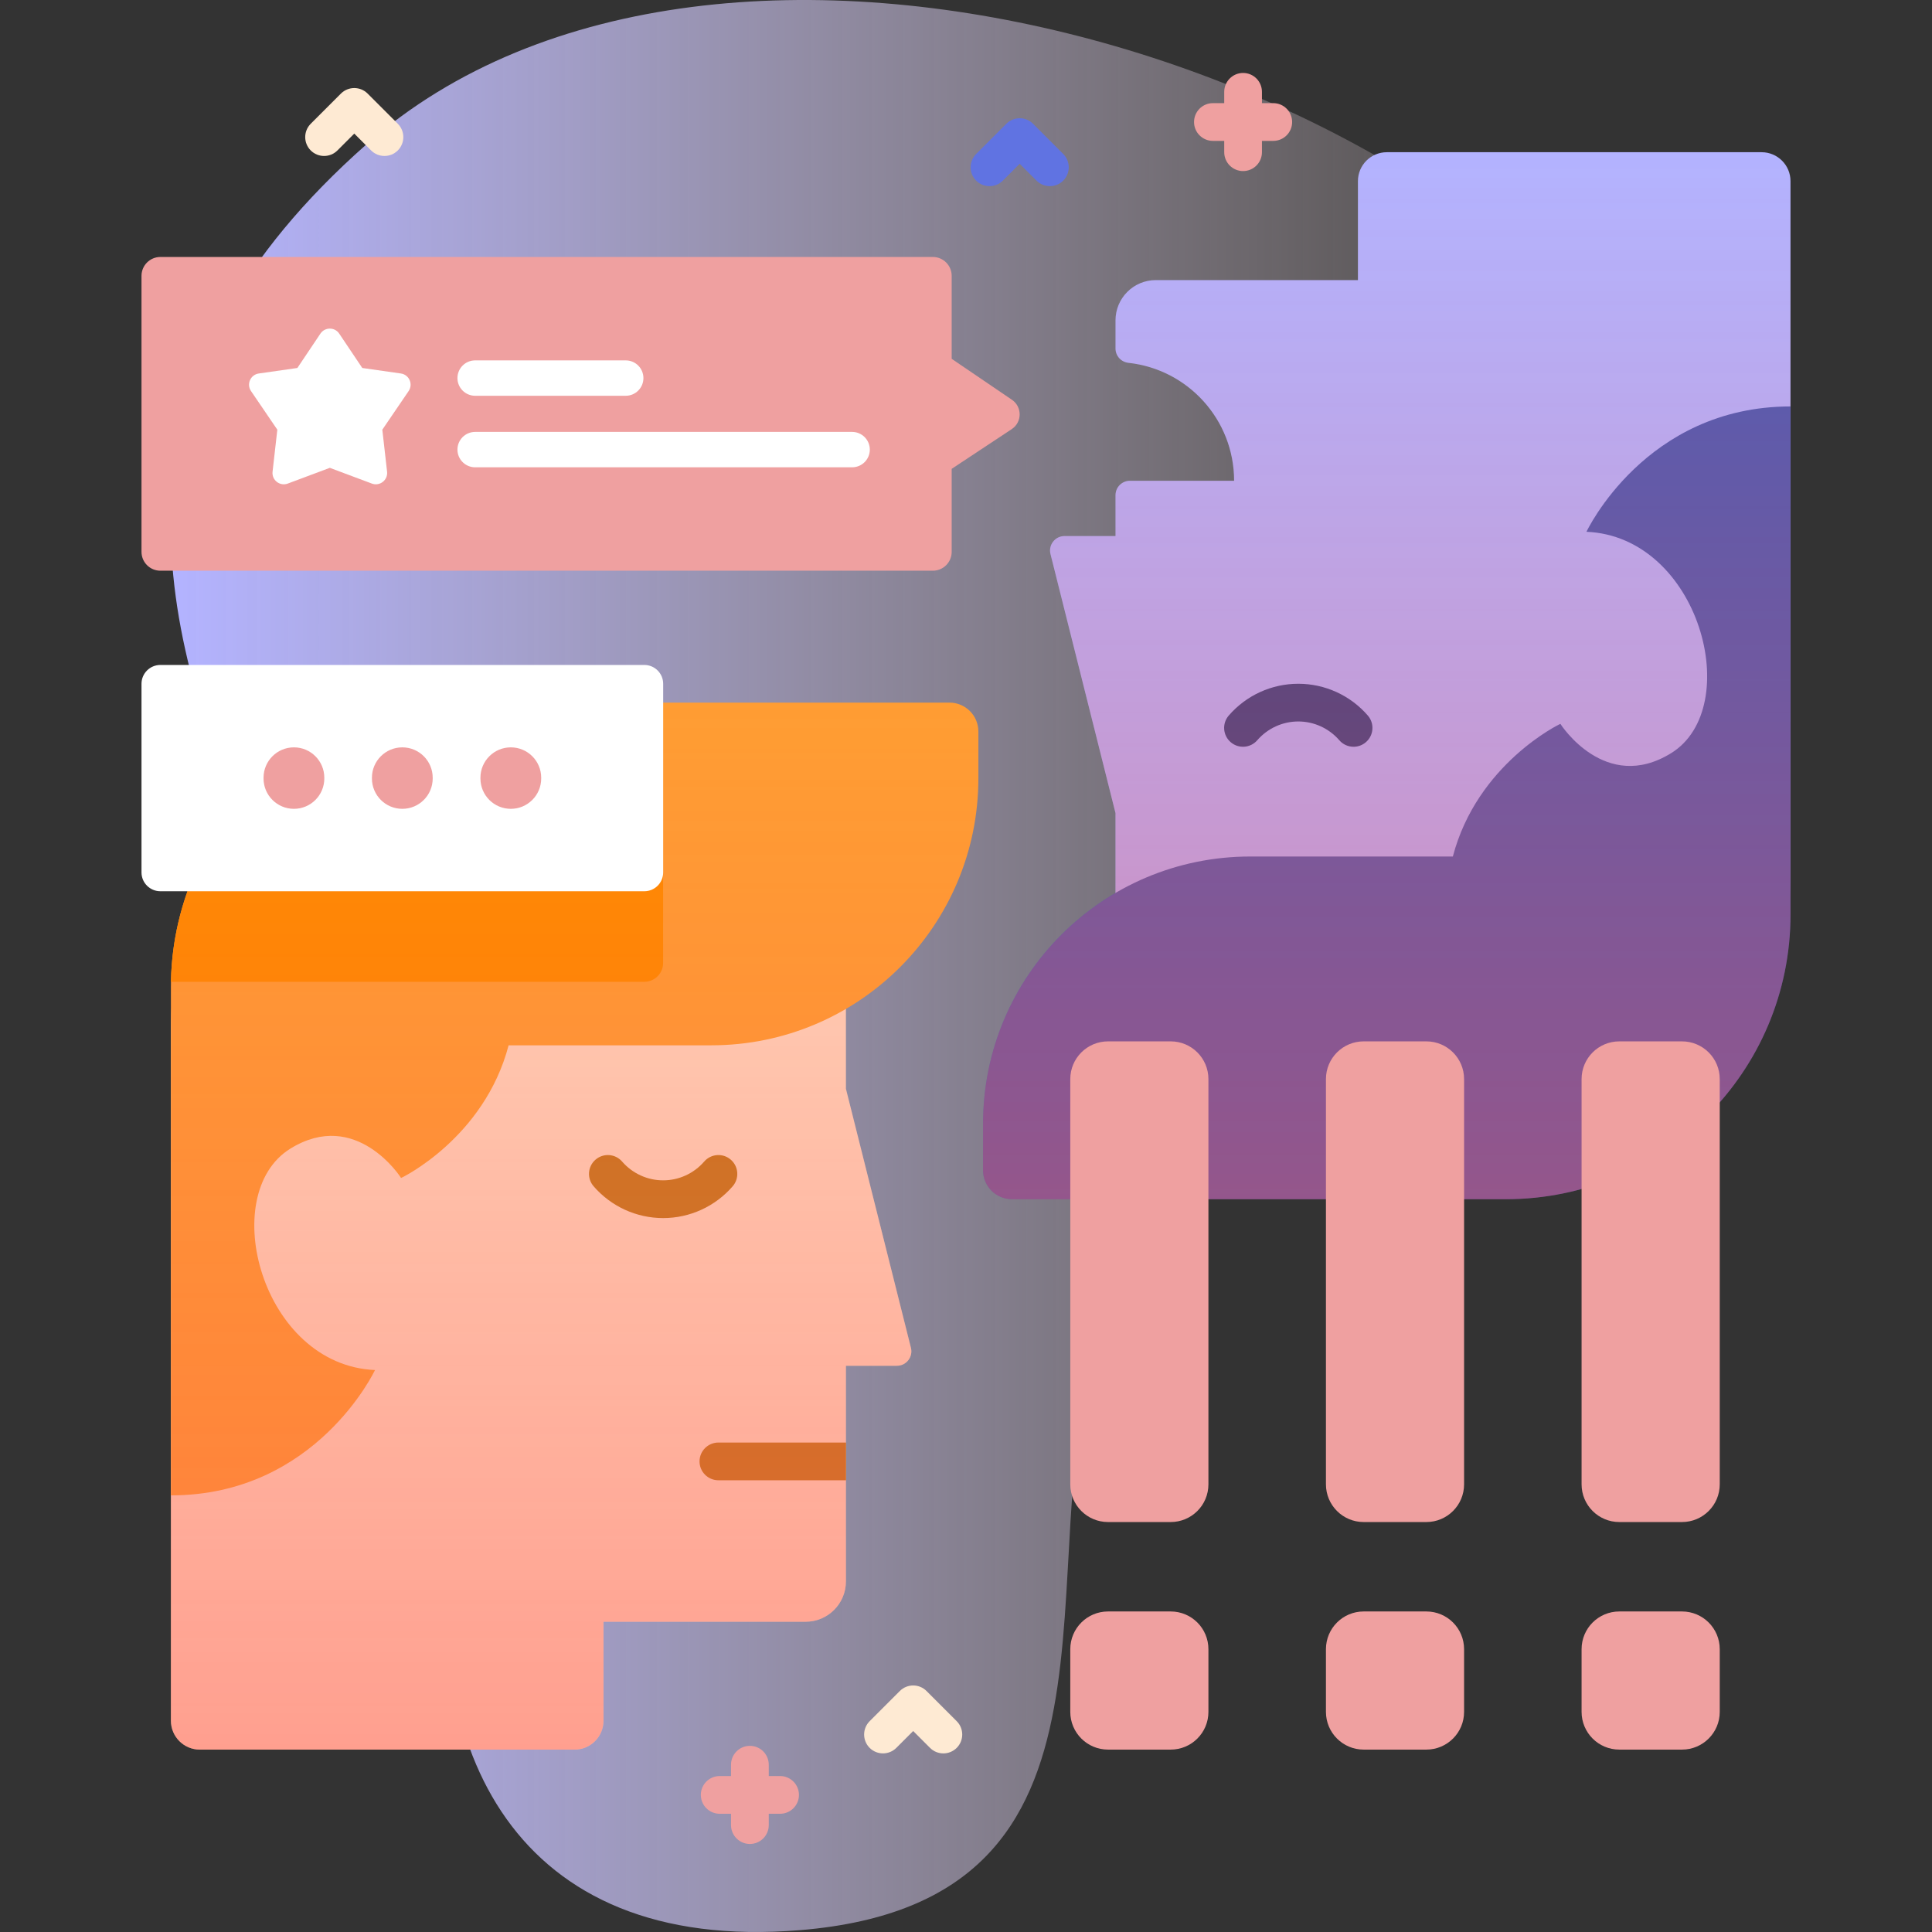
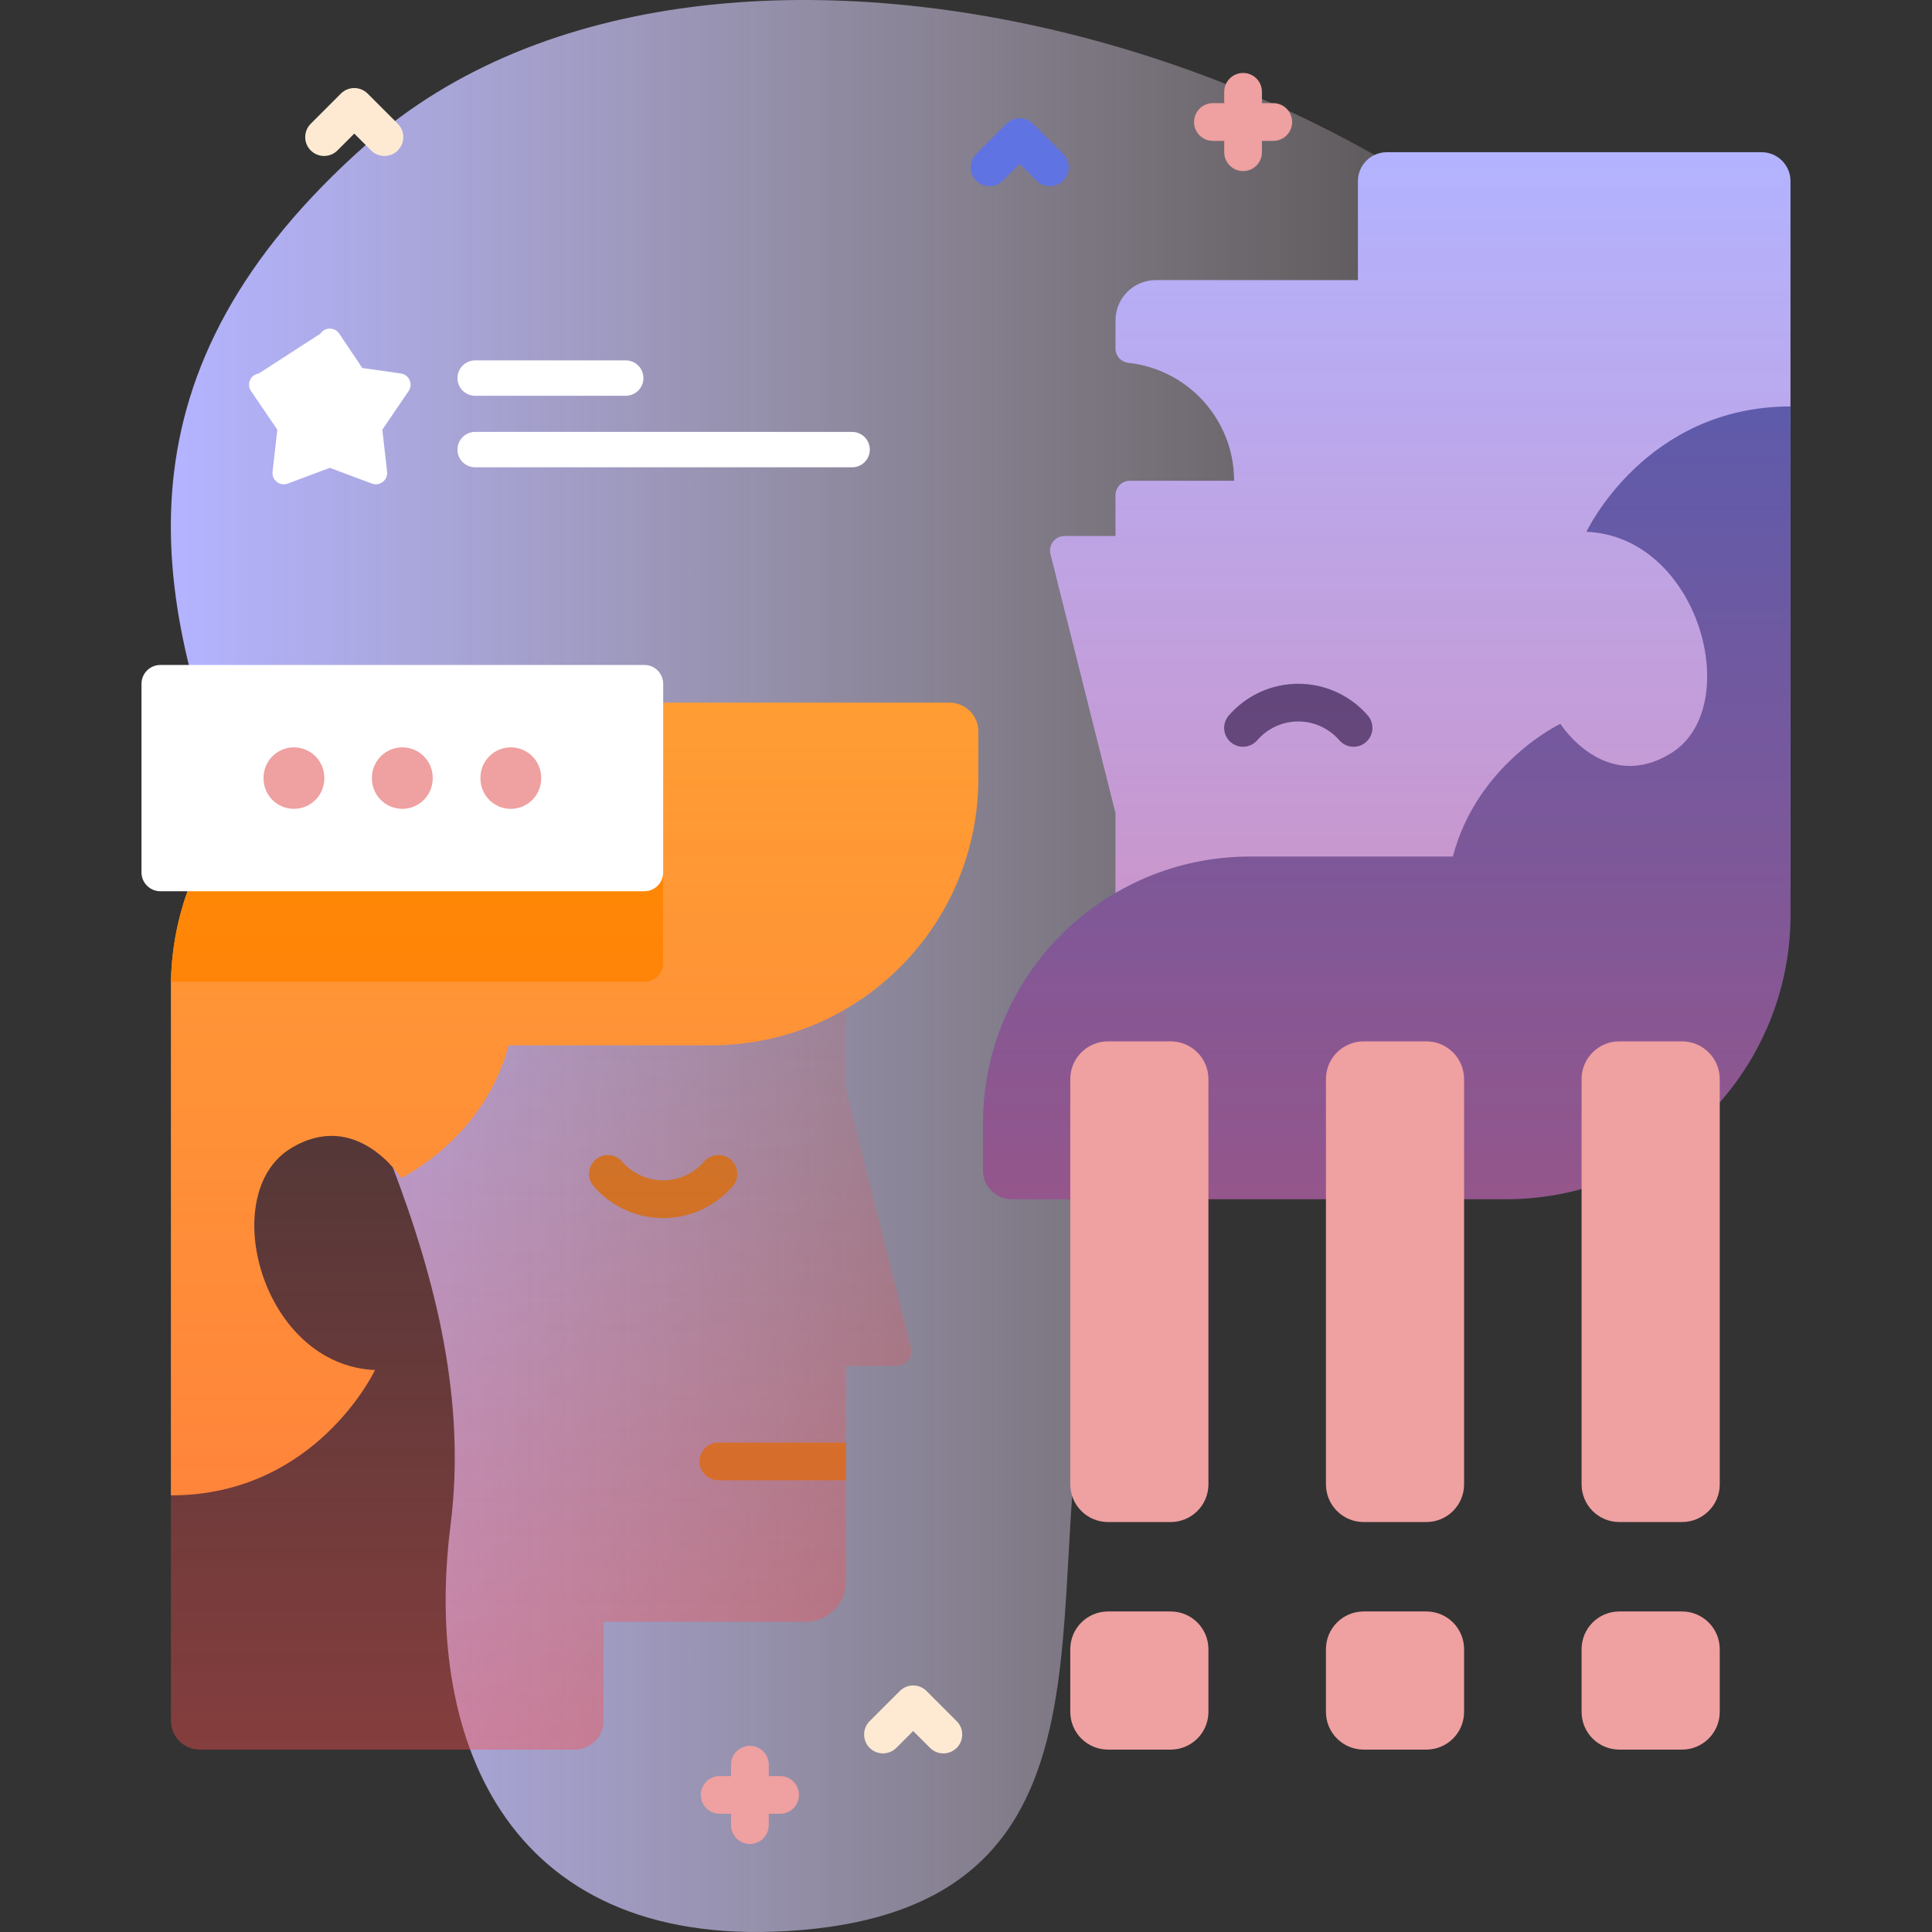
<svg xmlns="http://www.w3.org/2000/svg" width="88" height="88" viewBox="0 0 88 88" fill="none">
  <rect x="0" y="0" width="88" height="88" fill="#333333" stroke="none" />
  <g clip-path="url(#clip0_1133_26128)">
    <path d="M16.697 6.571C-6.563 27.117 23.371 47.032 20.52 69.482C19.252 79.463 23.279 89.005 36.453 87.915C52.509 86.586 46.681 71.207 50.043 60.968C55.828 43.351 91.418 47.466 76.665 20.329C67.251 3.011 32.706 -7.57 16.697 6.571Z" fill="url(#paint0_linear_1133_26128)" />
    <path d="M42.969 79.865C42.749 79.865 42.529 79.781 42.361 79.613L41.594 78.846L40.827 79.613C40.491 79.948 39.947 79.948 39.611 79.613C39.276 79.277 39.276 78.733 39.611 78.398L40.986 77.023C41.322 76.687 41.866 76.687 42.202 77.023L43.577 78.398C43.912 78.733 43.912 79.278 43.577 79.613C43.408 79.781 43.189 79.865 42.969 79.865Z" fill="#FEEAD3" />
    <path d="M47.82 8.479C47.6 8.479 47.38 8.395 47.212 8.228L46.445 7.46L45.678 8.228C45.342 8.563 44.798 8.563 44.463 8.228C44.127 7.892 44.127 7.348 44.463 7.012L45.838 5.637C46.173 5.302 46.717 5.302 47.053 5.637L48.428 7.012C48.764 7.348 48.764 7.892 48.428 8.228C48.26 8.395 48.04 8.479 47.82 8.479Z" fill="#6073E2" />
    <path d="M17.512 7.104C17.292 7.104 17.072 7.02 16.904 6.853L16.137 6.085L15.369 6.853C15.034 7.188 14.49 7.188 14.154 6.853C13.818 6.517 13.818 5.973 14.154 5.637L15.529 4.262C15.865 3.927 16.409 3.927 16.744 4.262L18.119 5.637C18.455 5.973 18.455 6.517 18.119 6.853C17.951 7.02 17.732 7.104 17.512 7.104Z" fill="#FEEAD3" />
    <path d="M57.996 4.698H57.48V4.183C57.48 3.708 57.096 3.323 56.621 3.323C56.147 3.323 55.762 3.708 55.762 4.183V4.698H55.246C54.772 4.698 54.387 5.083 54.387 5.558C54.387 6.032 54.772 6.417 55.246 6.417H55.762V6.933C55.762 7.407 56.147 7.792 56.621 7.792C57.096 7.792 57.48 7.407 57.48 6.933V6.417H57.996C58.471 6.417 58.855 6.032 58.855 5.558C58.855 5.083 58.471 4.698 57.996 4.698Z" fill="#EFA0A0" />
    <path d="M35.531 80.896H35.016V80.38C35.016 79.906 34.631 79.521 34.156 79.521C33.682 79.521 33.297 79.906 33.297 80.38V80.896H32.781C32.307 80.896 31.922 81.281 31.922 81.755C31.922 82.23 32.307 82.615 32.781 82.615H33.297V83.13C33.297 83.605 33.682 83.99 34.156 83.99C34.631 83.99 35.016 83.605 35.016 83.13V82.615H35.531C36.006 82.615 36.391 82.23 36.391 81.755C36.391 81.281 36.006 80.896 35.531 80.896Z" fill="#EFA0A0" />
    <path d="M47.848 25.235L50.81 37.035V47.711C50.81 50.959 53.444 53.593 56.693 53.593H67.767C75.382 53.593 81.555 47.421 81.555 39.806V8.249C81.555 7.522 80.965 6.933 80.238 6.933H63.169C62.441 6.933 61.852 7.522 61.852 8.249V12.758H52.646C51.632 12.758 50.81 13.579 50.81 14.594V15.874C50.81 16.212 51.066 16.491 51.402 16.527C54.107 16.823 56.212 19.114 56.212 21.898H51.468C51.105 21.898 50.81 22.192 50.81 22.556V24.417H48.487C48.058 24.417 47.744 24.82 47.848 25.235Z" fill="#B3B3FF" />
    <path d="M46.094 54.622H68.588C75.75 54.622 81.556 48.816 81.556 41.654V18.513C74.936 18.513 72.261 24.222 72.261 24.222C77.424 24.441 79.479 32.228 76.117 34.306C73.124 36.156 71.092 33.006 71.075 32.972C71.046 32.972 67.282 34.794 66.175 39.013H56.946C50.226 39.013 44.777 44.461 44.777 51.181V53.306C44.777 54.033 45.367 54.622 46.094 54.622Z" fill="#4D5CB5" />
-     <path d="M38.53 62.209H40.853C41.281 62.209 41.596 61.806 41.491 61.39L38.53 49.59V38.915C38.53 35.666 35.896 33.032 32.647 33.032H21.572C13.958 33.032 7.785 39.205 7.785 46.819V78.376C7.785 79.103 8.375 79.693 9.102 79.693H26.171C26.898 79.693 27.488 79.103 27.488 78.376V73.868H36.694C37.708 73.868 38.53 73.046 38.53 72.032V62.209H38.53Z" fill="#FFD6BB" />
    <path d="M43.248 32.003H20.754C13.591 32.003 7.785 37.809 7.785 44.971V68.112C14.405 68.112 17.081 62.403 17.081 62.403C11.918 62.184 9.863 54.398 13.225 52.319C16.218 50.469 18.25 53.619 18.267 53.654C18.295 53.653 22.059 51.831 23.167 47.613H32.395C39.116 47.613 44.564 42.165 44.564 35.444V33.32C44.564 32.593 43.975 32.003 43.248 32.003Z" fill="#FF9D33" />
    <path d="M30.204 35.273V43.861C30.204 44.335 29.82 44.72 29.345 44.72H7.785C7.866 40.47 9.992 36.72 13.22 34.413H29.345C29.82 34.413 30.204 34.798 30.204 35.273Z" fill="#FF8B00" />
-     <path d="M42.489 25.995H7.305C6.83 25.995 6.445 25.61 6.445 25.135V12.565C6.445 12.09 6.83 11.705 7.305 11.705H42.489C42.964 11.705 43.348 12.09 43.348 12.565V16.344L46.092 18.209C46.566 18.532 46.561 19.231 46.082 19.547L43.348 21.355V25.136C43.348 25.61 42.964 25.995 42.489 25.995Z" fill="#EFA0A0" />
-     <path d="M15.451 15.196L16.501 16.761L18.259 17.012C18.637 17.066 18.827 17.497 18.612 17.813L17.414 19.572L17.631 21.485C17.674 21.867 17.298 22.161 16.938 22.026L15.023 21.309L13.108 22.026C12.747 22.161 12.371 21.867 12.415 21.485L12.632 19.572L11.434 17.813C11.219 17.497 11.409 17.066 11.787 17.012L13.545 16.761L14.595 15.196C14.799 14.892 15.247 14.892 15.451 15.196Z" fill="white" />
+     <path d="M15.451 15.196L16.501 16.761L18.259 17.012C18.637 17.066 18.827 17.497 18.612 17.813L17.414 19.572L17.631 21.485C17.674 21.867 17.298 22.161 16.938 22.026L15.023 21.309L13.108 22.026C12.747 22.161 12.371 21.867 12.415 21.485L12.632 19.572L11.434 17.813C11.219 17.497 11.409 17.066 11.787 17.012L14.595 15.196C14.799 14.892 15.247 14.892 15.451 15.196Z" fill="white" />
    <path d="M21.642 21.285H38.813C39.258 21.285 39.619 20.924 39.619 20.479C39.619 20.034 39.258 19.673 38.813 19.673H21.642C21.197 19.673 20.836 20.034 20.836 20.479C20.836 20.924 21.197 21.285 21.642 21.285Z" fill="white" />
    <path d="M21.642 18.027H28.5C28.946 18.027 29.307 17.666 29.307 17.221C29.307 16.775 28.946 16.415 28.5 16.415H21.642C21.197 16.415 20.836 16.776 20.836 17.221C20.836 17.666 21.197 18.027 21.642 18.027Z" fill="white" />
    <path d="M53.324 79.692H50.469C49.52 79.692 48.75 78.923 48.75 77.974V75.119C48.75 74.169 49.52 73.4 50.469 73.4H53.324C54.273 73.4 55.042 74.169 55.042 75.119V77.974C55.042 78.923 54.273 79.692 53.324 79.692Z" fill="#EFA0A0" />
    <path d="M64.968 79.692H62.113C61.164 79.692 60.395 78.923 60.395 77.974V75.119C60.395 74.169 61.164 73.4 62.113 73.4H64.968C65.918 73.4 66.687 74.169 66.687 75.119V77.974C66.687 78.923 65.918 79.692 64.968 79.692Z" fill="#EFA0A0" />
    <path d="M76.613 79.692H73.758C72.808 79.692 72.039 78.923 72.039 77.974V75.119C72.039 74.169 72.808 73.4 73.758 73.4H76.613C77.562 73.4 78.332 74.169 78.332 75.119V77.974C78.332 78.923 77.562 79.692 76.613 79.692Z" fill="#EFA0A0" />
    <path d="M57.267 33.717C57.737 33.174 58.419 32.862 59.135 32.862C59.852 32.862 60.533 33.174 61.004 33.717C61.174 33.914 61.413 34.014 61.654 34.014C61.853 34.014 62.053 33.945 62.216 33.804C62.575 33.494 62.614 32.951 62.303 32.592C61.506 31.672 60.351 31.144 59.135 31.144C57.92 31.144 56.765 31.672 55.968 32.592C55.657 32.951 55.696 33.494 56.055 33.804C56.413 34.115 56.956 34.076 57.267 33.717Z" fill="#3A4588" />
    <path d="M32.723 67.424H38.535V65.706H32.723C32.248 65.706 31.863 66.09 31.863 66.565C31.863 67.04 32.248 67.424 32.723 67.424Z" fill="#C67A1E" />
    <path d="M32.074 52.908C31.603 53.451 30.922 53.763 30.206 53.763C29.489 53.763 28.808 53.451 28.337 52.908C28.026 52.549 27.484 52.51 27.125 52.821C26.766 53.131 26.727 53.674 27.038 54.033C27.835 54.954 28.99 55.482 30.206 55.482C31.421 55.482 32.576 54.954 33.373 54.033C33.684 53.674 33.645 53.131 33.286 52.821C32.928 52.51 32.385 52.549 32.074 52.908Z" fill="#C67A1E" />
    <path d="M44.564 35.444V33.32C44.564 32.593 43.975 32.003 43.247 32.003H20.754C13.591 32.003 7.785 37.809 7.785 44.971V46.819V68.112V78.376C7.785 79.103 8.375 79.693 9.102 79.693H26.171C26.898 79.693 27.488 79.103 27.488 78.376V73.868H36.694C37.708 73.868 38.53 73.046 38.53 72.032V62.209H40.853C41.282 62.209 41.596 61.806 41.492 61.39L38.53 49.59V45.952C42.139 43.841 44.564 39.927 44.564 35.444Z" fill="url(#paint1_linear_1133_26128)" />
    <path d="M80.24 6.933H63.171C62.444 6.933 61.854 7.522 61.854 8.249V12.758H52.648C51.634 12.758 50.812 13.579 50.812 14.594V15.874C50.812 16.212 51.068 16.491 51.404 16.527C54.109 16.823 56.214 19.114 56.214 21.898H51.47C51.107 21.898 50.812 22.192 50.812 22.556V24.417H48.489C48.06 24.417 47.746 24.82 47.85 25.235L50.812 37.035V40.673C47.203 42.785 44.777 46.699 44.777 51.181V53.306C44.777 54.033 45.367 54.623 46.094 54.623H68.588C75.75 54.623 81.556 48.816 81.556 41.654V39.806V18.513V8.249C81.556 7.522 80.967 6.933 80.24 6.933Z" fill="url(#paint2_linear_1133_26128)" />
    <path d="M53.324 69.327H50.469C49.52 69.327 48.75 68.558 48.75 67.609V49.151C48.75 48.202 49.52 47.433 50.469 47.433H53.324C54.273 47.433 55.042 48.202 55.042 49.151V67.609C55.042 68.558 54.273 69.327 53.324 69.327Z" fill="#EFA0A0" />
    <path d="M64.968 69.327H62.113C61.164 69.327 60.395 68.558 60.395 67.609V49.151C60.395 48.202 61.164 47.433 62.113 47.433H64.968C65.918 47.433 66.687 48.202 66.687 49.151V67.609C66.687 68.558 65.918 69.327 64.968 69.327Z" fill="#EFA0A0" />
    <path d="M76.613 69.327H73.758C72.808 69.327 72.039 68.558 72.039 67.609V49.151C72.039 48.202 72.808 47.433 73.758 47.433H76.613C77.562 47.433 78.332 48.202 78.332 49.151V67.609C78.332 68.558 77.562 69.327 76.613 69.327Z" fill="#EFA0A0" />
    <path d="M29.348 40.595H7.305C6.83 40.595 6.445 40.211 6.445 39.736V31.147C6.445 30.672 6.83 30.288 7.305 30.288H29.348C29.822 30.288 30.207 30.672 30.207 31.147V39.736C30.207 40.211 29.822 40.595 29.348 40.595Z" fill="white" />
    <path d="M13.388 36.841C12.623 36.841 12.004 36.222 12.004 35.457V35.425C12.004 34.661 12.623 34.041 13.388 34.041C14.152 34.041 14.772 34.661 14.772 35.425V35.457C14.772 36.222 14.152 36.841 13.388 36.841Z" fill="#EFA0A0" />
    <path d="M18.325 36.841C17.561 36.841 16.941 36.222 16.941 35.457V35.425C16.941 34.661 17.561 34.041 18.325 34.041C19.09 34.041 19.709 34.661 19.709 35.425V35.457C19.709 36.222 19.09 36.841 18.325 36.841Z" fill="#EFA0A0" />
    <path d="M23.267 36.841C22.502 36.841 21.883 36.222 21.883 35.457V35.425C21.883 34.661 22.503 34.041 23.267 34.041C24.031 34.041 24.651 34.661 24.651 35.425V35.457C24.651 36.222 24.031 36.841 23.267 36.841Z" fill="#EFA0A0" />
  </g>
  <defs>
    <linearGradient id="paint0_linear_1133_26128" x1="7.781" y1="44" x2="80.218" y2="44" gradientUnits="userSpaceOnUse">
      <stop offset="0.006" stop-color="#B3B3FF" />
      <stop offset="0.992" stop-color="#FFE8DC" stop-opacity="0" />
    </linearGradient>
    <linearGradient id="paint1_linear_1133_26128" x1="26.175" y1="79.693" x2="26.175" y2="32.003" gradientUnits="userSpaceOnUse">
      <stop stop-color="#FF4D4D" stop-opacity="0.4" />
      <stop offset="1" stop-color="#FF4D4D" stop-opacity="0" />
    </linearGradient>
    <linearGradient id="paint2_linear_1133_26128" x1="63.167" y1="54.622" x2="63.167" y2="6.933" gradientUnits="userSpaceOnUse">
      <stop stop-color="#FF4D4D" stop-opacity="0.4" />
      <stop offset="1" stop-color="#FF4D4D" stop-opacity="0" />
    </linearGradient>
    <clipPath id="clip0_1133_26128">
      <rect width="88" height="88" fill="white" />
    </clipPath>
  </defs>
</svg>